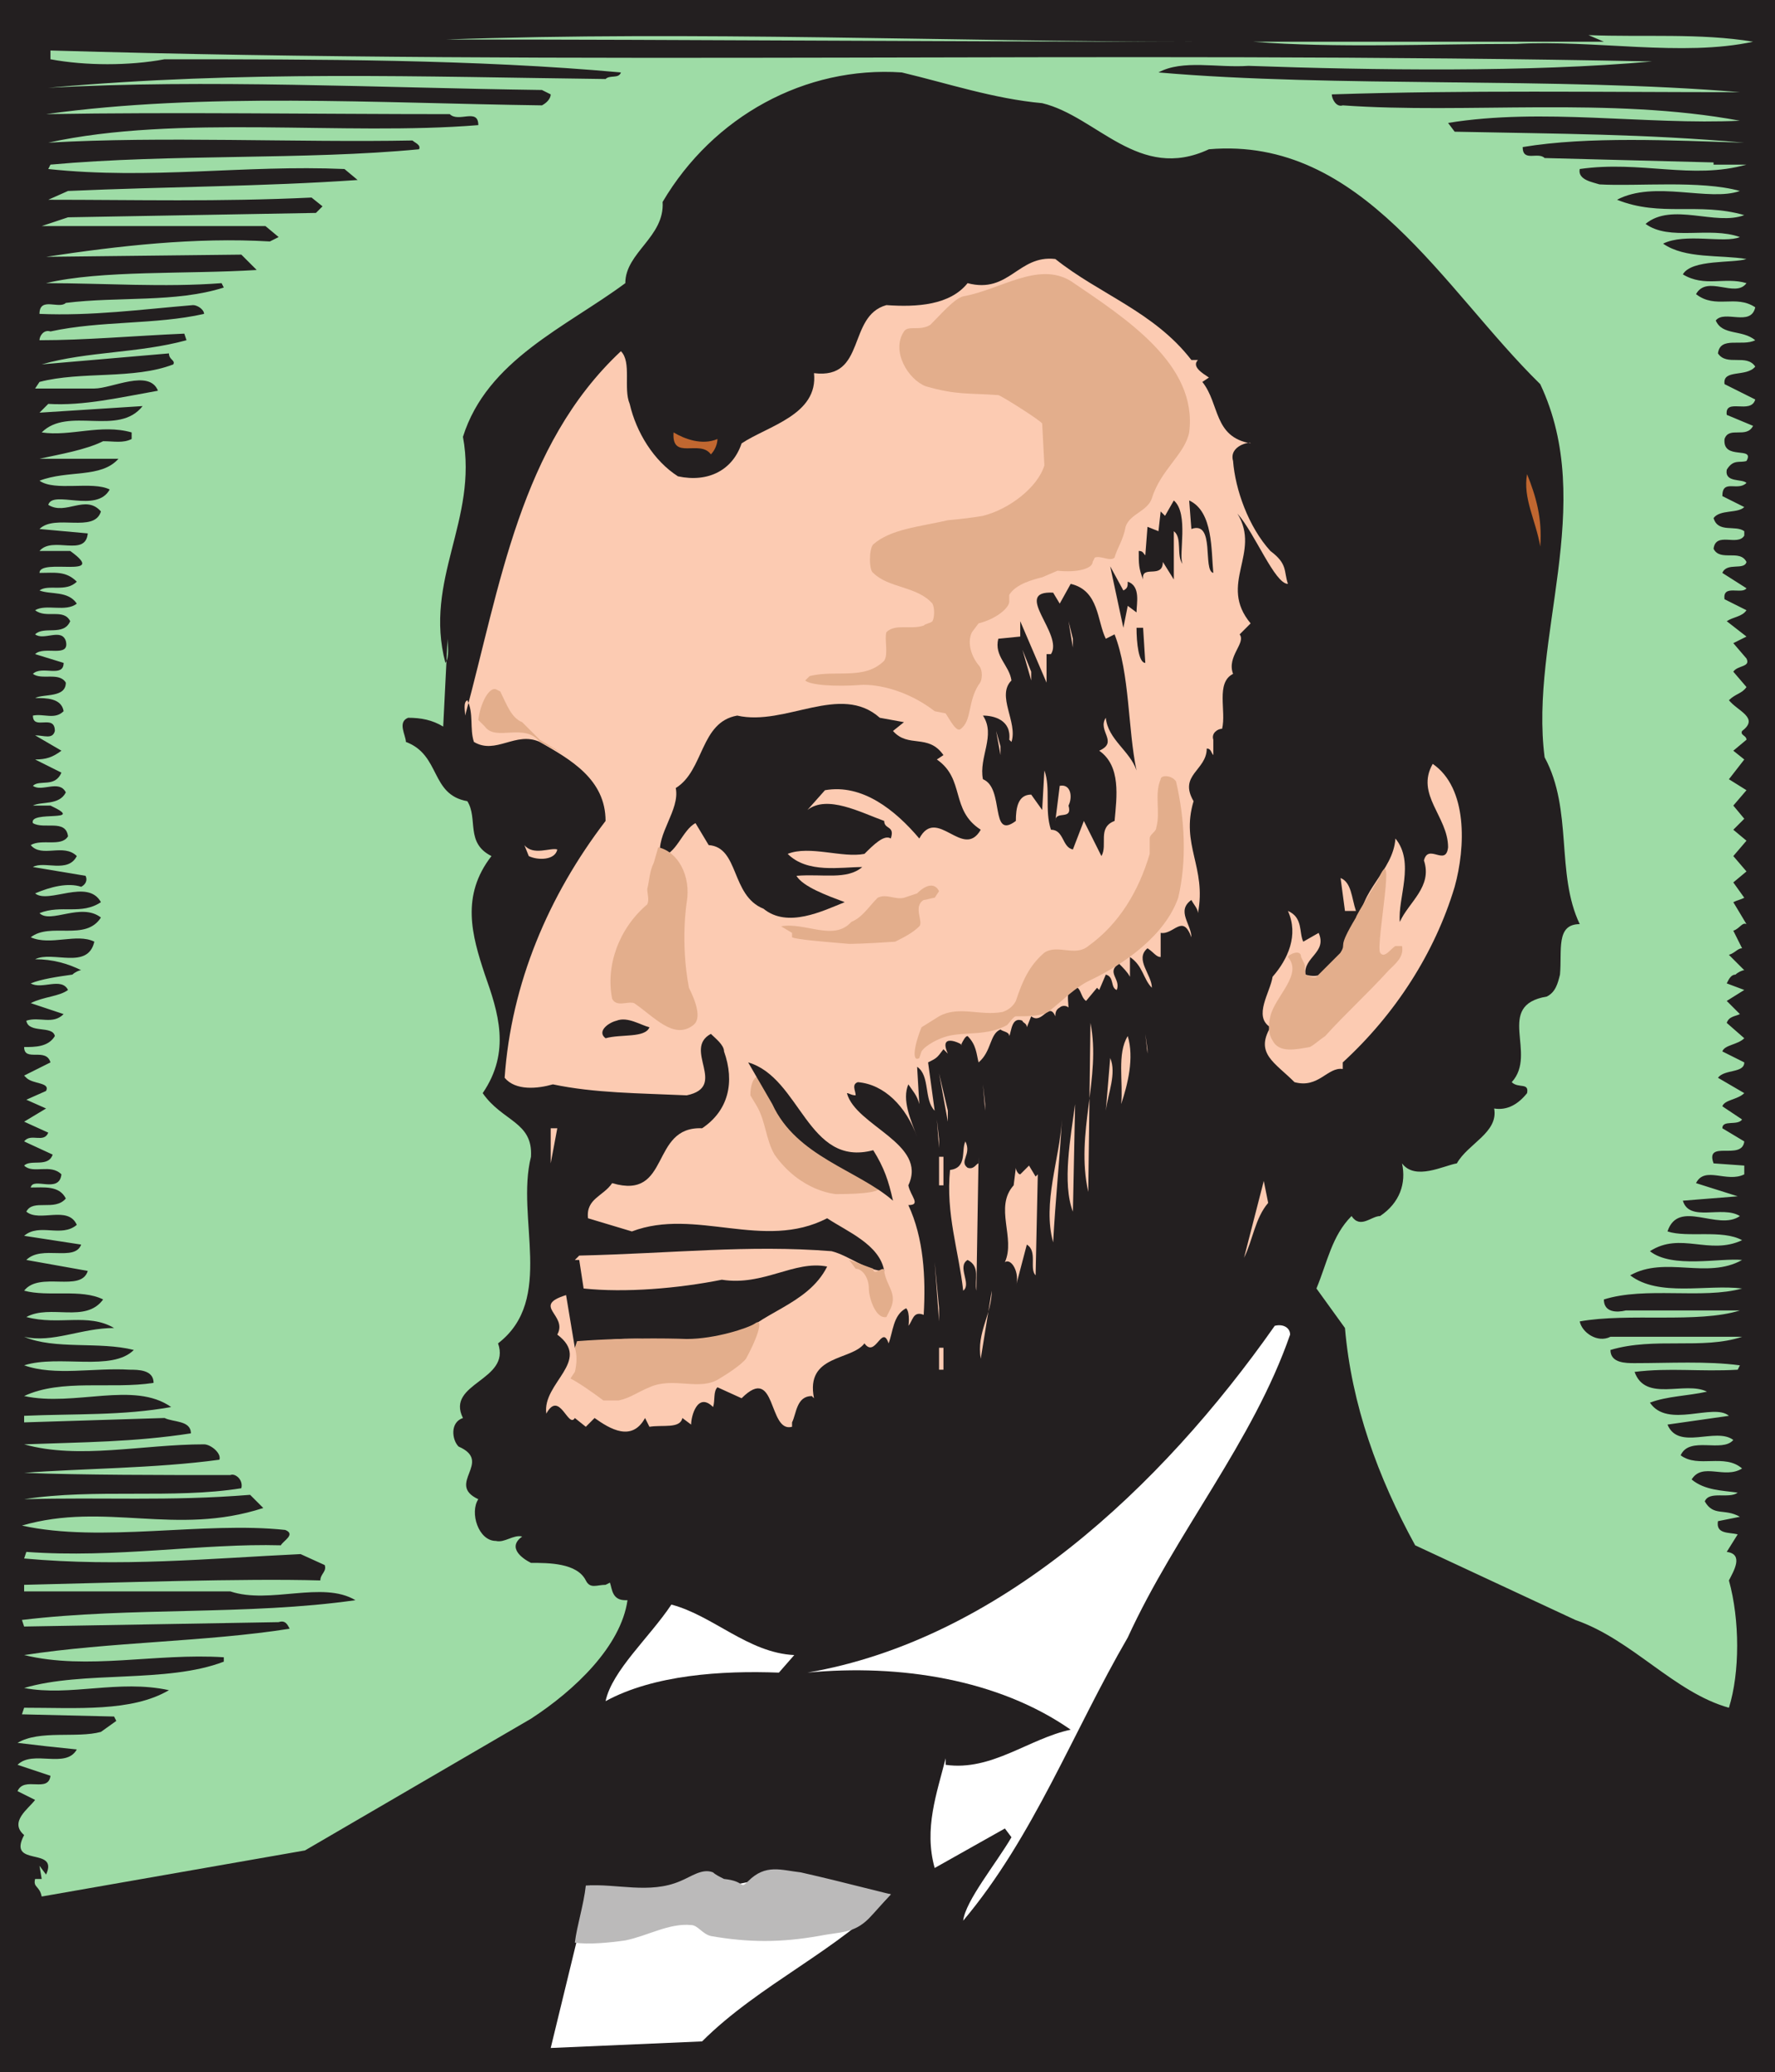
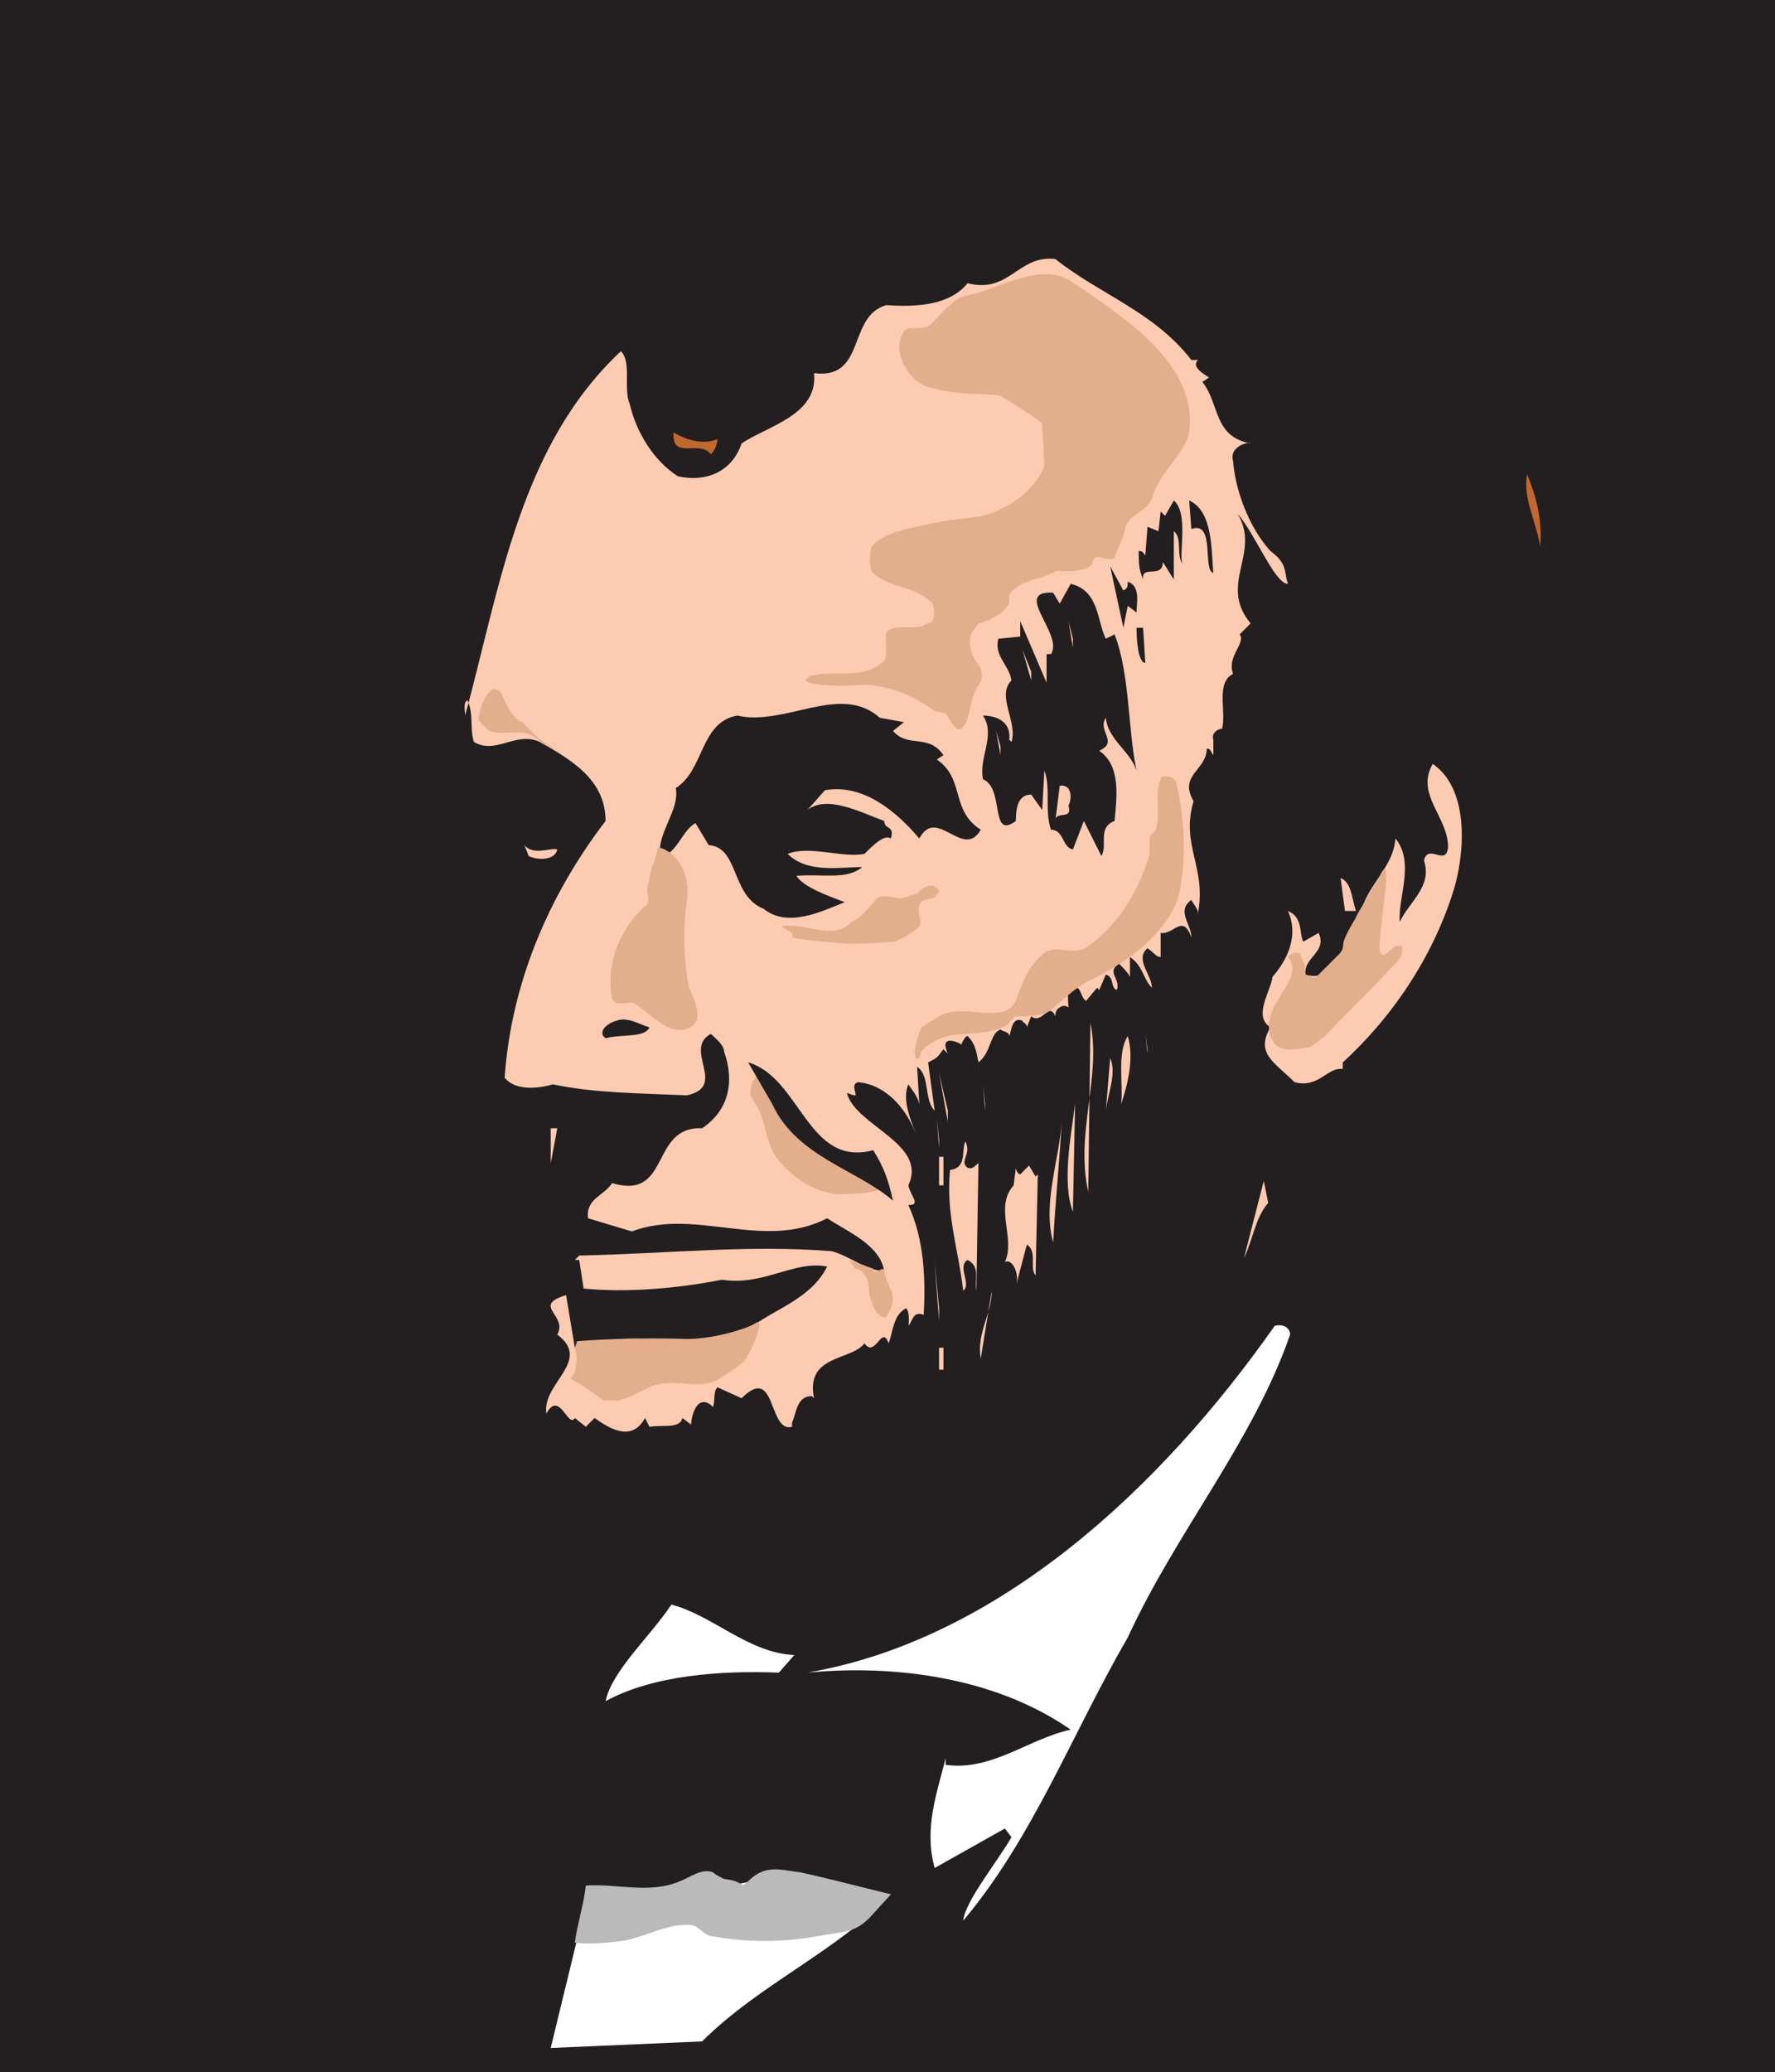
<svg xmlns="http://www.w3.org/2000/svg" width="606.75" height="708">
  <path fill="#231f20" fill-rule="evenodd" d="M606.75 708H0V0h606.75v708" />
  <path fill="#fccbb2" fill-rule="evenodd" d="M407.25 123h2.25c-2.25 2.25 1.5 4.5 3.75 6l-2.25 1.5c6 7.5 3.75 18.75 16.5 21 0-.75-7.5.75-6 6 .75 9.75 5.25 22.5 12.75 30.75 6 4.5 4.5 6.75 6 11.25-4.5 0-11.25-17.25-17.25-24 8.25 13.5-6.75 24 4.5 37.5l-3.75 3.75c2.25 3-4.5 7.5-2.25 13.5-6 3-2.25 12.75-3.75 18.75-1.5 0-3.75 1.5-3 3.75V258c-.75-.75-.75-2.25-2.25-2.25 0 7.5-9.75 9-4.5 18-4.5 15 4.5 22.5 1.5 38.25 0-1.5-1.5-3-2.25-4.5-5.25 3.75 0 8.25 0 12.75-3-8.25-6-.75-10.5-1.5V327c-1.5 0-2.25-1.5-4.5-3-4.5 3.75 1.5 9 1.5 13.5-3-3-3-7.5-7.5-10.5v6.75c-.75-1.5-2.25-3-3.75-4.5-4.5 3 .75 5.25-.75 9-2.25-.75-.75-4.5-3.75-5.25l-2.25 5.25-.75-.75-3.75 4.5c-2.25-1.5-1.5-6-5.25-4.5-1.5 1.5-.75 5.25-.75 6.75-.75-.75-2.25-.75-3 0-1.5.75-1.5 2.25-1.5 3-2.25-5.25-4.5 3-8.25 0L351 351c0-1.5-1.5-1.5-1.5-2.25-3.75-1.5-3.75 3.75-4.5 5.25 0-1.5-2.25-1.5-3-2.25-3.75 1.5-3 7.5-7.5 11.25-.75-3-.75-6-3.75-9-.75 0-1.5 1.5-2.25 3 2.25.75-8.25-5.25-4.5 3l-1.5-1.5c-2.25 3-2.25 3-5.25 4.5l2.25 16.5c-3.75-3.75-1.5-12-6-15l.75 12.75c-.75-3-2.25-4.5-3.75-6.75-2.25 5.25.75 12 3 18-3.75-10.5-11.25-18-20.25-18.75-2.25.75-.75 3-.75 4.5-1.5 0-2.25-.75-3-.75 3 11.25 27.75 17.25 21 31.5.75 3.75 4.5 6.75 0 6.75 5.25 11.25 6 24.75 5.25 37.5-3.75-1.5-3.75 2.25-5.25 3.75 0 .75.75-4.5-.75-6-4.5 2.25-4.5 8.25-6 12-2.25-6.75-4.5 5.25-8.25 0-4.5 6-20.25 3.75-17.25 18.75l-.75-.75c-5.25 0-5.25 6-6.75 9v1.5c-8.25 2.25-5.25-21.75-17.25-9.75l-8.25-3.75c-1.5 1.5-.75 4.5-1.5 6.75-5.25-5.25-7.5 3-7.5 6l-3-2.25c-.75 3.75-6.75 2.25-11.25 3l-1.5-3c-4.5 8.25-12 3.75-17.25 0l-3 3-3.75-3c-2.25 3.75-5.25-9.75-9.75-1.5-1.5-10.5 15.75-18 3.75-27 3.75-6.75-9-9.75 3-13.5l3 18c18.75-6.75 35.25 0 55.5-2.25 6.75-9.75 24-12 30.75-25.5-11.25-2.25-21.75 6.75-36 4.5-15 3-33 4.5-47.25 3l-1.5-9.75h-1.5l1.5-1.5c32.25-.75 57.75-3.75 86.25-1.5 6 1.5 12 6.75 18 6.75-1.5-9-12.75-13.5-19.5-18-21.75 11.25-45-3.75-66.75 4.5l-15-4.5c-.75-6.75 5.25-7.5 8.25-12 20.25 6 12.75-19.5 30.75-18.75 9-6 11.25-15.75 7.5-26.25 0-2.25-3-4.5-4.5-6-9.75 5.25 6 18-8.25 21-16.5-.75-31.5-.75-45.75-3.75-5.25 1.5-12.75 2.25-16.5-2.25 2.25-32.25 15-62.25 34.5-87.75 0-14.25-12-21-22.5-27-8.25-3.75-15 4.5-22.5 0-1.5-4.5 0-9.75-2.25-14.25-1.5.75-.75 3.75-.75 5.25 12-44.25 18.75-92.25 53.25-124.5 3.75 3.75.75 12.75 3 18 2.25 9.75 8.25 19.5 16.5 24.75 10.5 2.25 18.75-2.25 21.75-11.25 9-6 26.25-9.75 24.75-24 18 2.25 11.25-19.5 24.75-23.25 10.5.75 21.75 0 27.75-7.5C345 100.5 348 87 360.75 88.5c15 12 33.75 18 46.5 34.5" />
-   <path fill="#9edca6" fill-rule="evenodd" d="m411 10.5 59.25.75L411 10.5m-2.25 3.75c-91.5 0-168.75-.75-256.5-.75 85.5-3 171.75.75 256.5.75m190.5 0c-24 5.25-54.75-.75-81 .75-30 0-61.5 1.5-90-.75h120L543 12c18.75.75 38.25-.75 56.25 2.25M24.75 333c.75-.75 2.25-1.5 3-1.5-4.5-2.25-9.75-3.75-15.75-3.75 6-3 18 3.75 20.25-6-6-3-15 1.5-21.75-1.5 6.75-5.25 18.75 1.5 24-6.75-6.75-5.25-17.25 2.25-21-1.5 7.5-3 14.25.75 21-3.75-4.5-8.25-18 .75-22.5-3 5.25-2.25 11.25-3.75 15.75-2.25 1.5-.75 2.25-2.25 1.5-3.75l-18-3c3.75-2.25 12 2.25 15-3.75-4.5-4.5-12 .75-15.75-3.75 3.75-2.25 10.5.75 12.75-3-.75-6-8.25-2.25-12-4.5-1.5-4.5 18.75 0 6-6h-6c3-1.5 9 0 11.25-4.5-2.25-4.5-8.25 0-11.25-2.25 2.25-2.25 7.5.75 9.75-4.5l-9-4.5c3.75 0 6-.75 9-3l-9-5.25c3 0 6 1.5 6.75-1.5 0-6-7.5 0-7.5-5.25 3.75-.75 7.5 1.5 10.5-1.5-.75-4.5-6-4.5-9.75-4.5 3-1.5 10.5 0 10.5-5.25-2.25-3.75-8.25-.75-11.25-3 3-3 10.5 1.5 10.5-3.75l-9.75-3c3-3 12 1.5 10.5-4.5-1.5-4.5-7.5 0-10.5-2.25 3-3 9.75.75 12-4.5-2.25-4.5-8.25-.75-12-3.75 3.75-2.25 10.5.75 14.25-2.25-3-4.5-9-3-12.75-4.5 3-2.25 9 .75 12.75-3-3.75-3.75-7.5-3-12.75-3 0-5.25 24 2.25 10.5-7.5H13.5c4.5-5.25 15.75 2.25 16.5-6l-16.5-1.5c5.25-5.25 18.75 1.5 21-6-5.25-6-12 1.5-18-2.25 1.5-5.25 16.5 3 21-5.25-6-3-18.75.75-24-3 9.75-3.75 21-.75 27-7.5h-27c6.75-1.5 15.75-3 21.75-6 3.75 0 6.75.75 9.75-.75v-2.25c-10.5-3-21 1.5-30.75 0 9-9 26.25 1.5 34.5-9L13.5 141l3-3c12 .75 24.75-2.25 37.5-4.5-3-7.5-15.75-.75-21.75-.75H12l1.5-2.25c14.25-3.75 32.25-.75 45.75-6 .75-1.5-1.5-1.5-1.5-3.75l-43.5 3.75c15.75-4.5 33-3.75 49.5-8.25L63 114c-17.25.75-33.75 2.25-49.5 2.25 0-1.5 1.5-3.75 3.75-3 17.25-3.75 36-2.25 52.5-6 0-1.5-2.25-3-3.75-3-18 1.5-34.5 3.75-52.5 3 0-6 6.75-1.5 9-3.75 18-2.25 37.5 0 54-5.25l-.75-1.5c-19.5 1.5-40.5 0-60 0 18.75-4.5 48-3 72-4.5L82.5 87l-66.75.75C40.5 84 66.75 81 92.25 82.5l3-1.5-4.5-3.75h-76.5l9-3 84.75-1.5 2.25-2.25-3.75-3c-31.5 1.5-60 .75-90 .75l6.75-3c33.75-1.5 66.75-1.5 99-3.75l-4.5-3.75c-34.5-1.5-66 3.75-101.25 0l.75-1.5c41.25-3.75 87-1.5 126-5.25.75-1.5-1.5-2.25-2.25-3-39 .75-86.25-1.5-124.5.75 44.25-9.75 101.25-2.25 147-6 0-6-6.75-.75-9.75-3.75-45.75 0-93.75-.75-138 0 54-7.5 113.25-3.75 169.5-3 1.5-.75 3-2.25 3-3.75l-3-1.5C129 30 70.5 27 16.5 30c66.75-6 128.25-3.75 190.5-3 1.5-1.5 4.5 0 5.25-2.25-49.5-4.5-104.25-4.5-156-4.5-12 2.25-27 2.25-39 0v-3c177 5.25 362.25 0 547.5 3.75-42 3.75-95.25 3-138 1.5-10.5.75-22.5-2.25-30.75 2.25 60 5.25 136.5 1.5 198.75 6.75-48 0-93.75-.75-139.5.75 0 1.5 1.5 4.5 3.75 3.75 42 3 91.5-3 135.75 5.25-32.25 1.5-67.5-4.5-99.75.75l2.25 3c36.75.75 64.5.75 99 3.75C571.5 48 543 46.5 520.5 50.25c0 5.25 5.25 1.5 7.5 3.75l57.75 1.5v.75H597c-18.75 5.25-36-1.5-57 1.5-.75 3.75 4.5 4.5 6.75 5.25 12.75.75 34.5-1.5 48 2.25-10.5 3.75-29.25-3.75-42 3 15 6 27.75.75 43.5 5.25-9.75 3.75-24.75-4.5-33.75 3 8.25 6 21.75.75 32.25 4.5-5.25 2.25-18.75-1.5-26.25 2.25C576 88.5 588 87 597 88.5c-4.5 1.5-18.75 0-21.75 5.25 7.5 4.5 14.25.75 21.75 3-3.75 5.25-13.5-3-17.25 3.75 6.75 5.25 13.5 0 20.25 4.5-1.5 6.75-10.5.75-13.5 4.5 2.25 5.25 9 3 13.5 6.75-4.5 2.25-12-1.5-12.75 4.5 3 4.5 9.75 0 12.75 4.5-3 3.75-11.25.75-10.5 6l10.5 5.25c-1.5 5.25-10.5-.75-9.75 5.25l9 3.75c-2.25 4.5-8.25 0-9.75 4.5-.75 7.5 10.5 2.25 7.5 7.5-2.25.75-4.5-.75-6.75 3-.75 4.5 5.25 3 6.75 4.5-3 3-8.25-1.5-8.25 4.5l7.5 3.75c-2.25 2.25-8.25.75-10.5 3.75 1.5 5.25 7.5 2.25 10.5 4.5v1.5c-2.25 3.75-9.75-1.5-10.5 4.5 2.25 4.5 9 0 11.25 4.5-.75 3-6.75 0-8.25 3.75L597 201c-1.5 2.25-8.25-1.5-7.5 3.75l7.5 3.75c-1.5 2.25-4.5 2.25-6.75 3.75l6.75 5.25-4.5 2.25L597 225c1.5 3-3 2.25-4.5 4.5l4.5 5.25c-1.5 2.25-3.75 2.25-6 4.5 3 3.75 10.5 6 4.5 10.5-.75 1.5 1.5 1.5 1.5 3l-4.5 3.75 3.75 3-5.25 6.75 6 3.75-4.5 5.25 3.75 4.5-3.75 3.75 4.5 3.75-4.5 5.25 4.5 5.25-4.5 3.75 3.75 5.25c-1.5.75-2.25.75-3.75 1.5l4.5 7.5c-1.5-.75-2.25 1.5-4.5 2.25l3 6c-1.5 0-2.25 1.5-4.5 2.25l5.25 5.25c-.75 0-2.25.75-3 1.5h-60c.75-8.25-1.5-17.25 6.75-17.25-8.25-17.25-2.25-39-12-57-5.25-40.5 18-86.25-1.5-127.5C493.5 99 465.75 46.5 413.25 51c-24 11.25-38.25-11.25-57-15.75-16.5-1.5-32.25-6.75-48-10.5-33-2.25-64.5 15-81.75 44.25.75 12-12.75 17.25-12.75 27.75-20.25 15-47.25 26.25-55.5 52.5 5.25 28.5-13.5 48.75-6 77.25 1.5-2.25.75-6 .75-8.25l-1.5 30c-3.75-2.25-7.5-3-12-3-3.75 1.5-.75 6-.75 8.25 12 4.5 8.25 18 21 20.25 3.75 6-.75 14.25 8.25 18.75-10.5 13.5-6.75 27-2.25 40.5h-141m141 0c4.5 12.75 9 26.25-.75 40.5 6.75 9.75 17.25 9.75 16.5 21.75-5.25 21 8.25 48.75-11.25 63.75 4.5 12.75-18 13.5-12 25.5-4.5 1.5-3.75 7.5-1.5 9.75 12 5.25-4.5 12.75 6.75 18-3 4.5 0 14.25 6 14.25 3 .75 6-2.25 9-1.5-5.25 3.75 0 7.5 3 9 6 0 15.75 0 18.75 6 1.5 3 3.75 1.5 6.75 1.5l1.5-.75c.75 2.25.75 6 5.25 6h.75c-2.25 15.75-18 30.75-33 40.5l-77.25 45-90 15.75c-.75-3.75-3-3-2.25-6h2.25l-.75-4.5 2.25 3c4.5-9.75-13.5-2.25-7.5-13.5-5.25-4.5 1.5-9 3.75-12l-6-3c2.25-5.25 10.5.75 11.25-5.25L6 603c5.25-5.25 16.5 1.5 20.25-5.25C18.75 597 12 596.25 6 595.5c7.5-4.5 20.25-1.5 28.5-3.75l5.25-3.75-.75-1.5-31.5-.75.75-2.25c18 0 36.75 1.5 49.5-6-17.25-3.75-33.75 2.25-49.5-.75 20.25-6 48.75-1.5 68.25-9v-1.5c-23.25-1.5-46.5 4.5-68.25-.75C37.5 561 70.5 561 99 556.5c-.75-1.5-1.5-3-3.75-2.25l-87 1.5-.75-2.25c37.5-4.5 77.25-1.5 114-6.75-11.25-6.75-29.25 1.5-42.75-3H8.25v-2.25c32.25-.75 75-2.25 101.25-1.5 0-2.25 2.25-3 1.5-5.25l-8.25-3.75c-31.5 1.5-61.5 4.5-94.5 1.5l.75-2.25c30.75 2.25 60-3 87-2.25.75-1.5 5.25-3.75 1.5-5.25-27.75-3-63 4.5-90-1.5C36 513 60 525 90 515.25l-4.5-4.5c-27.75 2.25-50.25.75-77.25 1.5 24-3.75 51 0 74.25-3.75.75-3-2.25-5.25-3.75-4.5-24 0-50.25 0-70.5-.75 18.75-1.5 45-1.5 66.75-4.5.75-2.25-3-5.25-5.25-5.25-21 0-42.75 5.25-61.5 0 20.25-.75 37.5-.75 57-3.75 0-4.5-6-3.75-9-5.25l-48 1.5v-2.25c17.25-.75 33.75 0 50.25-3-12.75-9-33 0-50.25-3.75 12.75-6 30-2.25 44.25-4.5 0-4.5-5.25-4.5-8.25-4.5-12-.75-25.5 2.25-36-1.5 12-3.75 30 2.25 37.5-5.25-12-3-27 0-37.5-4.5 9.75 2.25 19.5-3 30.75-3-9-5.25-18.75-.75-30-3.75 8.25-4.5 20.25 2.25 26.25-6-7.5-3.75-18.75-.75-27-3 5.25-6.75 19.5.75 21.75-6.75L9 430.5c5.25-5.25 16.5.75 18.75-5.25l-19.5-3c5.25-4.5 12.75.75 18-3.75-3-6.75-12.75-.75-17.25-4.5 2.25-4.5 9.75 0 13.5-4.5-2.25-4.5-7.5-3.75-12-3.75.75-3.75 9.75 2.25 10.5-4.5-3.75-3.75-9.75 0-12.75-3C10.5 396 16.5 399 18 394.5L8.25 390c2.25-3 6.75.75 8.25-3l-8.25-3.75 7.5-4.5-6.75-3 6.75-3c1.5-3-4.5-2.25-6.75-4.5l-.75-.75 9-4.5c-1.5-5.25-9 0-9-5.25 3.75 0 8.25 0 10.5-3.75-.75-3.75-9-.75-9.75-5.25 4.5-1.5 9 1.5 12.75-2.25l-11.25-3.75c4.5-2.25 9.75-2.25 12.75-4.5-2.25-4.5-9 0-12.75-2.25 3.75-1.5 9-2.25 14.25-3h141m427.5 0c-1.5 0-2.25 1.5-3 3l6 2.25-6 3.75 4.5 4.5c-1.5.75-3.75.75-4.5 3l6 5.25c-2.25 2.25-6.75 2.25-7.5 4.5l7.5 3.75c0 3.75-6.75 2.25-9 5.25l9 5.25c-2.25 2.25-6.75 2.25-7.5 4.5l6.75 4.5c-1.5 2.25-6.75 0-6.75 3l7.5 4.5c-.75 6.75-13.5-.75-10.5 7.5l10.5.75v3c-6 3-13.5-3-16.5 3l14.25 4.5-18.75 1.5c2.25 7.5 13.5 1.5 19.5 5.25-7.5 5.25-21-6-24.75 5.25 6.75 2.25 18.75-.75 25.5 3-11.25 5.25-21-3-31.5 3.75 7.5 6 24 2.25 31.5 3-12 6.75-26.25-1.5-38.25 5.25 9.75 7.5 26.25 3 38.25 4.5-13.5 3.75-33-.75-47.25 3.75 0 4.5 4.5 4.5 7.5 3.75h39c-14.25 4.5-38.25.75-54.75 3.75.75 3.75 6 7.5 10.5 5.25h45c-13.5 4.5-30 0-45 4.5 0 4.5 5.25 4.5 8.25 4.5 12 0 24.75-.75 36 .75L594 468c-12.75.75-23.25-.75-35.25.75 3.75 10.5 17.25 3 24.75 6.75-6.75 1.5-13.5 1.5-19.5 3.75 6 9 21.75 0 27 4.5l-21 3c3.75 9 16.5.75 22.5 5.25-3.75 4.5-15-1.5-18 5.25 6 4.5 15-.75 21 4.5-6 3.75-13.5-2.25-17.25 3.75 4.5 3.75 10.5 3.75 15.75 4.5-3 2.25-9.75-.75-11.25 3 3 5.25 6.75 2.25 12 5.25l-7.5 1.5c-.75 4.5 3.75 3.75 6.75 4.5l-3.75 6c6 .75 2.25 6.75.75 9.75 3.75 13.5 3.75 31.5 0 43.5-18.75-5.25-33-23.25-52.5-30L483.75 528c-12.75-23.25-21.75-48-24-74.25l-9.75-13.5c3.75-9 5.25-18 12-24.75 3 4.5 6.75 0 9.75 0 6.75-4.5 9-11.25 7.5-18 4.5 6 14.25.75 18.75 0 3.75-6.75 14.25-10.5 12.75-18.75 4.5.75 8.25-1.5 11.25-5.25.75-3.75-3-1.5-5.25-3.75 9-9.75-6-26.25 12-29.25 3-1.5 3.75-4.5 4.5-7.5h60" />
  <path fill="#c16730" fill-rule="evenodd" d="m246.75 63.75-6 5.25 6-5.25M232.5 144l5.25.75-5.25-.75m12.75 6c0 1.5-.75 3.75-2.25 5.25-3.75-5.25-13.5 2.25-12.75-7.5 3.75 2.25 9.75 4.5 15 2.25m281.25 36.75c-1.5-9-6-16.5-4.5-24.75 3 7.5 5.25 15 4.5 24.75" />
  <path fill="#231f20" fill-rule="evenodd" d="M404.25 192.75c-2.25-3 0-9-3-11.25V198l-3.75-6c0 6-7.5.75-6.75 6-1.5-3.75-1.5-5.25-1.5-9.75 1.5 0 1.5.75 2.25 1.5l.75-9.75 3.75 1.5.75-6.75 1.5 1.5 3-5.25c5.25 4.5 1.5 18.75 3 21.75m10.5 3c-3.75-.75.75-18-7.5-15l-.75-9.75c8.25 3.75 7.5 17.25 8.25 24.75m-30.75 6c1.5-.75 1.5-1.5 1.5-3 4.5 1.5 3 7.5 3 10.5l-3-2.25-1.5 7.5-4.5-21 4.5 8.25m-6 16.5 3-1.5c5.25 13.5 4.5 32.25 7.5 46.5-2.25-6.75-9.75-10.5-10.5-18-3 4.5 4.5 8.25-2.25 11.25 7.5 5.25 6 15.75 5.25 24-6 2.25-2.25 8.25-4.5 12l-6-12-3.75 9.75c-3.75-.75-3-6.75-7.5-6.75-2.25-6.75 0-14.25-2.25-20.25l-.75 13.5-3.75-5.25c-4.5 0-5.25 4.5-5.25 9-9 6.75-3.75-11.25-11.25-14.25-1.5-7.5 4.5-15 0-21.75 3.75 0 9.75 1.5 9 8.25l.75.75c2.25-6.75-5.25-15.75 0-21-.75-5.25-6-8.25-4.5-14.25l7.5-.75v-5.25l9 21v-9.75h1.5c4.5-6.75-13.5-21.75.75-21l2.25 3.75 3.75-6.75c9.75 2.25 9 12.75 12 18.75" />
  <path fill="#fccbb2" fill-rule="evenodd" d="m366.75 221.25-1.5-9 1.5 6zm0 0" />
  <path fill="#231f20" fill-rule="evenodd" d="M391.5 226.5c-2.25 0-3-6.75-3-12h2.25l.75 12" />
  <path fill="#fccbb2" fill-rule="evenodd" d="m352.5 232.5-3-10.5 3 7.5zm79.5-2.25 3.75 9.75-3.75-9.75" />
  <path fill="#231f20" fill-rule="evenodd" d="m300.75 245.25 8.25 1.5-3.75 3c5.25 6 12 .75 17.25 8.25l-2.25 1.5c9.75 6.75 4.5 17.25 15 24-6 10.5-15-8.25-21 3-8.25-9.75-19.5-18.75-32.25-16.5l-6 6.75c6.75-5.25 18 .75 26.25 3.75 0 3 3.75 1.5 2.25 6-2.25-1.5-6 2.25-9 5.25-7.5 1.5-18.75-3-26.25 0 6.75 6.75 18 4.5 25.5 4.5-5.25 4.5-13.5 2.25-22.5 3 2.25 3.75 10.5 6.75 16.5 9-7.5 3-19.5 9-27.75 2.25-11.25-4.5-8.25-21-18.75-21.75l-4.5-7.5c-4.5 2.25-6.75 11.25-12 11.25-1.5-7.5 6.75-15.75 5.25-23.25 9.75-6 8.25-22.5 21-24.75 16.5 3.75 35.25-11.25 48.75.75" />
  <path fill="#fccbb2" fill-rule="evenodd" d="m381.75 240 1.5 9.75-1.5-9.75M342 258l-1.5-8.25L342 255zm12-8.25.75 6.75-.75-6.75M497.25 303C490.5 325.5 477 346.5 459 363v2.25c-5.25-.75-8.25 6.75-16.5 4.5C435.75 363 429 360 434.25 351c-6-3.75 0-12 .75-17.25 5.25-6 9-14.25 5.25-22.5 5.25 2.25 3.75 7.5 5.25 10.5l5.25-3c3 6.75-5.25 8.25-4.5 14.25 9.75 3 11.25-9.75 17.25-14.25V315c.75-.75.75 0 1.5.75-.75-11.25 11.25-18 12-29.25 6.75 8.25.75 20.25 1.5 28.5 3-6.75 11.25-12 8.25-21 1.5-6 7.5 2.25 8.25-4.5 0-10.5-11.25-18-5.25-28.5 12 8.25 11.25 28.5 7.5 42m-132-27.75c1.5 5.25-4.5 1.5-4.5 5.25l1.5-12c3.75-.75 4.5 3.75 3 6.75m-174.75 15c-.75 3.75-6.75 3.75-9.75 2.25l-1.5-3.75c3 3.75 9 .75 11.25 1.5" />
  <path fill="#fccbb2" fill-rule="evenodd" d="M463.5 311.25h-3.75l-1.5-11.25c3.75 1.5 3.75 6.75 5.25 11.25m-91.5 96c-4.5-20.25 4.5-39 .75-57.75l-.75 57.75M392.25 360l-.75-6.75.75 5.25zm-9 17.25c.75-7.5-1.5-17.25 2.25-23.25 2.25 7.5 0 16.5-2.25 23.25M328.5 361.5l1.5 11.25-1.5-11.25m49.5 18 1.5-18c2.25 5.25-.75 12-1.5 18m-54 3.75-3-16.5 3 12.75zm12.75-3.75-.75-9 .75 6.75zm30 34.5c-3.75-9.75-.75-25.5.75-36.75l-.75 36.75M321 392.25l-.75-9.75.75 6.75zm39 32.25c-3.75-13.5 2.25-28.5 3-42-.75 13.5-2.25 27.75-3 42m-171.75-27v-12h2.25zm142.5 1.5c2.25.75 3-1.5 3.75-1.5v-2.25l-.75 45.75c-.75-3.75 1.5-8.25-3-10.5-3.75 2.25 1.5 8.25-1.5 10.5-1.5-13.5-6-26.25-4.5-41.25 6-.75 3.75-6.75 5.25-9.75 2.25 4.5-2.25 6.75.75 9m9.75-6-.75 14.25.75-14.25m-19.5 2.25h1.5V405H321v-9.75m33.75 6-.75 34.5c-2.25-2.25.75-8.25-3-10.5l-3.75 14.25c1.5-4.5-1.5-9.75-3.75-8.25 3.75-8.25-3.75-18.75 3-26.25l.75-6c0 .75.75 2.25 1.5 2.25l3-3L354 402l.75-.75M433.5 411c-4.5 5.25-5.25 12.75-8.25 18.75L432 403.5l1.5 7.5" />
  <path fill="#231f20" fill-rule="evenodd" d="M347.25 408.75 346.5 420l.75-11.25" />
  <path fill="#fccbb2" fill-rule="evenodd" d="m322.5 424.5 3.75 21-3.75-21m-1.5 27-1.5-20.25L321 447Zm14.25 12.75c-1.5-9 3.75-15 3.75-23.25l-3.75 23.25" />
  <path fill="#fff" fill-rule="evenodd" d="M441 456c-12.75 36.75-39 67.5-55.5 103.5-18.75 32.25-32.25 68.25-56.25 96.75.75-6.75 11.25-19.5 16.5-28.5l-2.25-3-24 13.5c-3.75-13.5.75-25.5 3.75-37.5V603c15.75 2.25 28.5-9 42.75-12-24.75-17.25-58.5-22.5-90-19.5 65.25-11.25 120.75-63 159.75-118.5 3-.75 5.25.75 5.25 3" />
  <path fill="#fccbb2" fill-rule="evenodd" d="M321 460.5h1.5v7.5H321v-7.5" />
  <path fill="#fff" fill-rule="evenodd" d="m271.5 565.5-5.25 6c-19.5-.75-42.75.75-59.25 9.75 2.25-10.5 15-21.75 22.5-33 14.25 3.75 26.25 16.5 42 17.25m8.25 76.5c8.25 1.5 15.75 4.5 24.75 5.25C287.25 666 259.5 678 240 697.5l-51.75 2.25 13.5-55.5c13.5 4.5 29.25 2.25 41.25-4.5 3.75 7.5 9.75 3 15.75 3 6-8.25 12.75 1.5 21-.75" />
  <path fill="#e3ae8c" fill-rule="evenodd" d="M261.75 368.25c-3-2.25-5.25.75-5.25 6l2.25 3.75c3 5.25 3 11.25 6 16.5 9 12.75 21 13.5 21 13.5 9.75 0 16.5-.75 15-3l-1.5-1.5c-.75-.75-1.5-1.5-3-1.5s-2.25-1.5-3-2.25c-2.25 0-3-.75-4.5-.75-3-1.5-6.75-3.75-9.75-6-3.75-2.25-6-6-9-9-3-3.75-3-8.25-6-12l-2.25-3.75" />
  <path fill="#231f20" fill-rule="evenodd" d="M298.5 393c3.75 6 5.25 10.5 6.75 17.25-12-10.5-33-15-41.25-33L255.75 363c18 5.25 20.25 36 42.75 30" />
  <path fill="#e3ae8c" fill-rule="evenodd" d="M196.5 460.5c.75 2.25.75 5.25 0 8.25L195 471c3 1.5 8.25 5.25 11.25 7.5h5.25c3.75-.75 6.75-3 10.5-4.5 8.25-3.75 17.25 1.5 24-3 7.5-4.5 9-6.75 9-6.75 4.5-8.25 6-14.25 3-12-2.25 1.5-13.5 5.25-23.25 5.25 0 0-18-.75-37.5.75l-.75 2.25" />
  <path fill="#231f20" fill-rule="evenodd" d="M222 351c-1.5 3.75-9.75 2.25-15 3.75-3-2.25.75-5.25 3.75-6 3.75-1.5 8.25 1.5 11.25 2.25" />
  <path fill="#e3ae8c" fill-rule="evenodd" d="M440.25 327c5.25 6-4.5 13.5-6 20.25-.75 3-.75 6 .75 8.25 2.25 4.5 8.25 3 12.75 2.25 1.5-.75 3-2.25 5.25-3.75 6.75-7.5 14.25-14.25 21.75-22.5 2.25-2.25 5.25-4.5 4.5-8.25H477c-1.5.75-3.75 4.5-5.25 2.25-1.5-3 6-40.5-.75-24.75 0 0-7.5 12-7.5 12.75-6.75 11.25-3 8.25-5.25 12l-8.25 8.25c-.75.75-3.75-.75-3.75-.75-.75-4.5.75-1.5-1.5-6 0-3-4.5-.75-4.5 0M267 316.5c8.25-1.5 18 5.25 24-1.5 3.75-1.5 6-5.25 9-8.25 3-1.5 6 .75 9 0l4.5-1.5c3-3 6-3.75 7.5-.75l-1.5 2.25c-.75 0-3 .75-3.75.75-3.75 2.25 0 7.5-1.5 9-2.25 2.25-5.25 3.75-8.25 5.25-10.5.75-15.75.75-15.75.75-9-.75-18-1.5-19.5-2.25v-1.5L267 316.5m47.25 45c-2.25 1.5-2.25-3 .75-10.5l6-3.75c6.75-3.75 14.25 0 21.75-1.5 2.25-.75 3.75-2.25 4.5-3.75 2.25-6.75 4.5-12 9.75-16.5 4.5-3 10.5 1.5 15-2.25 10.5-7.5 17.25-18.75 21-31.5v-5.25c0-1.5 2.25-2.25 2.25-3.75 1.5-5.25-.75-11.25 1.5-16.5 0-1.5 3.75-1.5 5.25.75 3 12.75 3.75 27 .75 39.75-4.5 12.75-18 22.5-30.75 28.5-4.5 2.25-9 6.75-12.75 9.75-2.25 2.25-7.5 2.25-12 2.25-.75 0-2.25 2.25-3 3C337.5 354 330 352.5 324 354c-3 .75-7.5 3-9 5.25l-.75 2.25m-90.75-66.75c-1.5 3-1.5 6-2.25 9 0 1.5.75 3.75 0 5.25-9.75 8.25-14.25 21-12 32.25 1.5 3 5.25.75 7.5 1.5 6.75 4.5 13.5 12.75 20.25 7.5 3-2.25.75-8.25-1.5-12.75-3-15.75-.75-29.25-.75-29.25 1.5-9-3-17.25-9.75-18.75l-1.5 5.25m96-51.75c-12.75-9.75-24.75-9-24.75-9-9.75.75-18 0-19.5-1.5l1.5-1.5c9-2.25 18.75 1.5 25.5-5.25 1.5-2.25 0-7.5.75-9.75 3-3 8.25-.75 12.75-2.25.75-.75 2.25-.75 3-1.5.75-1.5.75-4.5 0-6-5.25-6-15-5.25-20.25-10.5-1.5-.75-1.5-8.25 0-9.75 6-5.25 15.75-6 25.5-8.25 8.25-.75 12-1.5 12-1.5 9-2.25 18.75-9.75 21-17.25l-.75-14.25c0-.75-14.25-9.75-15-9.75-10.5-.75-14.25 0-24.75-3-6-2.25-12-12-7.5-18.75 1.5-2.25 5.25 0 9-2.25 3.75-3.75 8.25-9 11.25-9.75C342 99 354.75 89.25 366 96c18.75 12.75 43.5 28.5 40.5 51.75-1.5 7.5-9.75 12.75-12.75 22.5-1.5 4.5-7.5 5.25-9 9.75-.75 4.5-3 7.5-3.75 10.5-1.5 1.5-4.5-.75-6.75 0l-.75 1.5c0 2.25-5.25 3.75-12 3l-5.25 2.25c-3 .75-9 2.25-11.25 6v2.25c0 2.25-4.5 6-10.5 7.5l-2.25 3c-1.5 3-.75 7.5 2.25 11.25 1.5 1.5 1.5 5.25 0 6.75-3.75 6-2.25 12-6 15-1.5 1.5-3.75-3-5.25-5.25l-3.75-.75m-29.25 187.5 2.25 3c2.25 0 4.5 3 4.5 6.75 0 3 2.25 10.5 6 9.75l1.5-3c2.25-5.25-1.5-7.5-2.25-12.75 0-2.25-3.75 2.25-3.75-.75l-8.25-3m-120.75-195c-2.25-.75-5.25 4.5-6 10.5l2.25 2.25c3.75 5.25 13.5-1.5 18.75 5.25l4.5 2.25c5.25 3 3 1.5-4.5-3l-6-6c-3.75-1.5-5.25-6-7.5-10.5l-1.5-.75" />
  <path fill="#bbbaba" fill-rule="evenodd" d="M200.25 644.25c-.75 6.75-3 13.5-3.75 19.5 4.5.75 12 0 17.25-.75 7.5-1.5 15-6 22.5-5.25 2.25 0 3.75 3 6.75 3.75 12.75 2.25 24 2.25 36.75 0 7.5-1.5 12-.75 17.25-6 1.5-1.5 6.75-7.5 7.5-8.25-21-5.25-21-5.25-30.75-7.5-6.75-.75-12-3-18 3-3 3-.75 0-8.25-.75-1.5-.75-3-1.5-3.75-2.25-3.75-1.5-7.5 1.5-11.25 3-10.5 4.5-21.75.75-32.25 1.5" />
</svg>